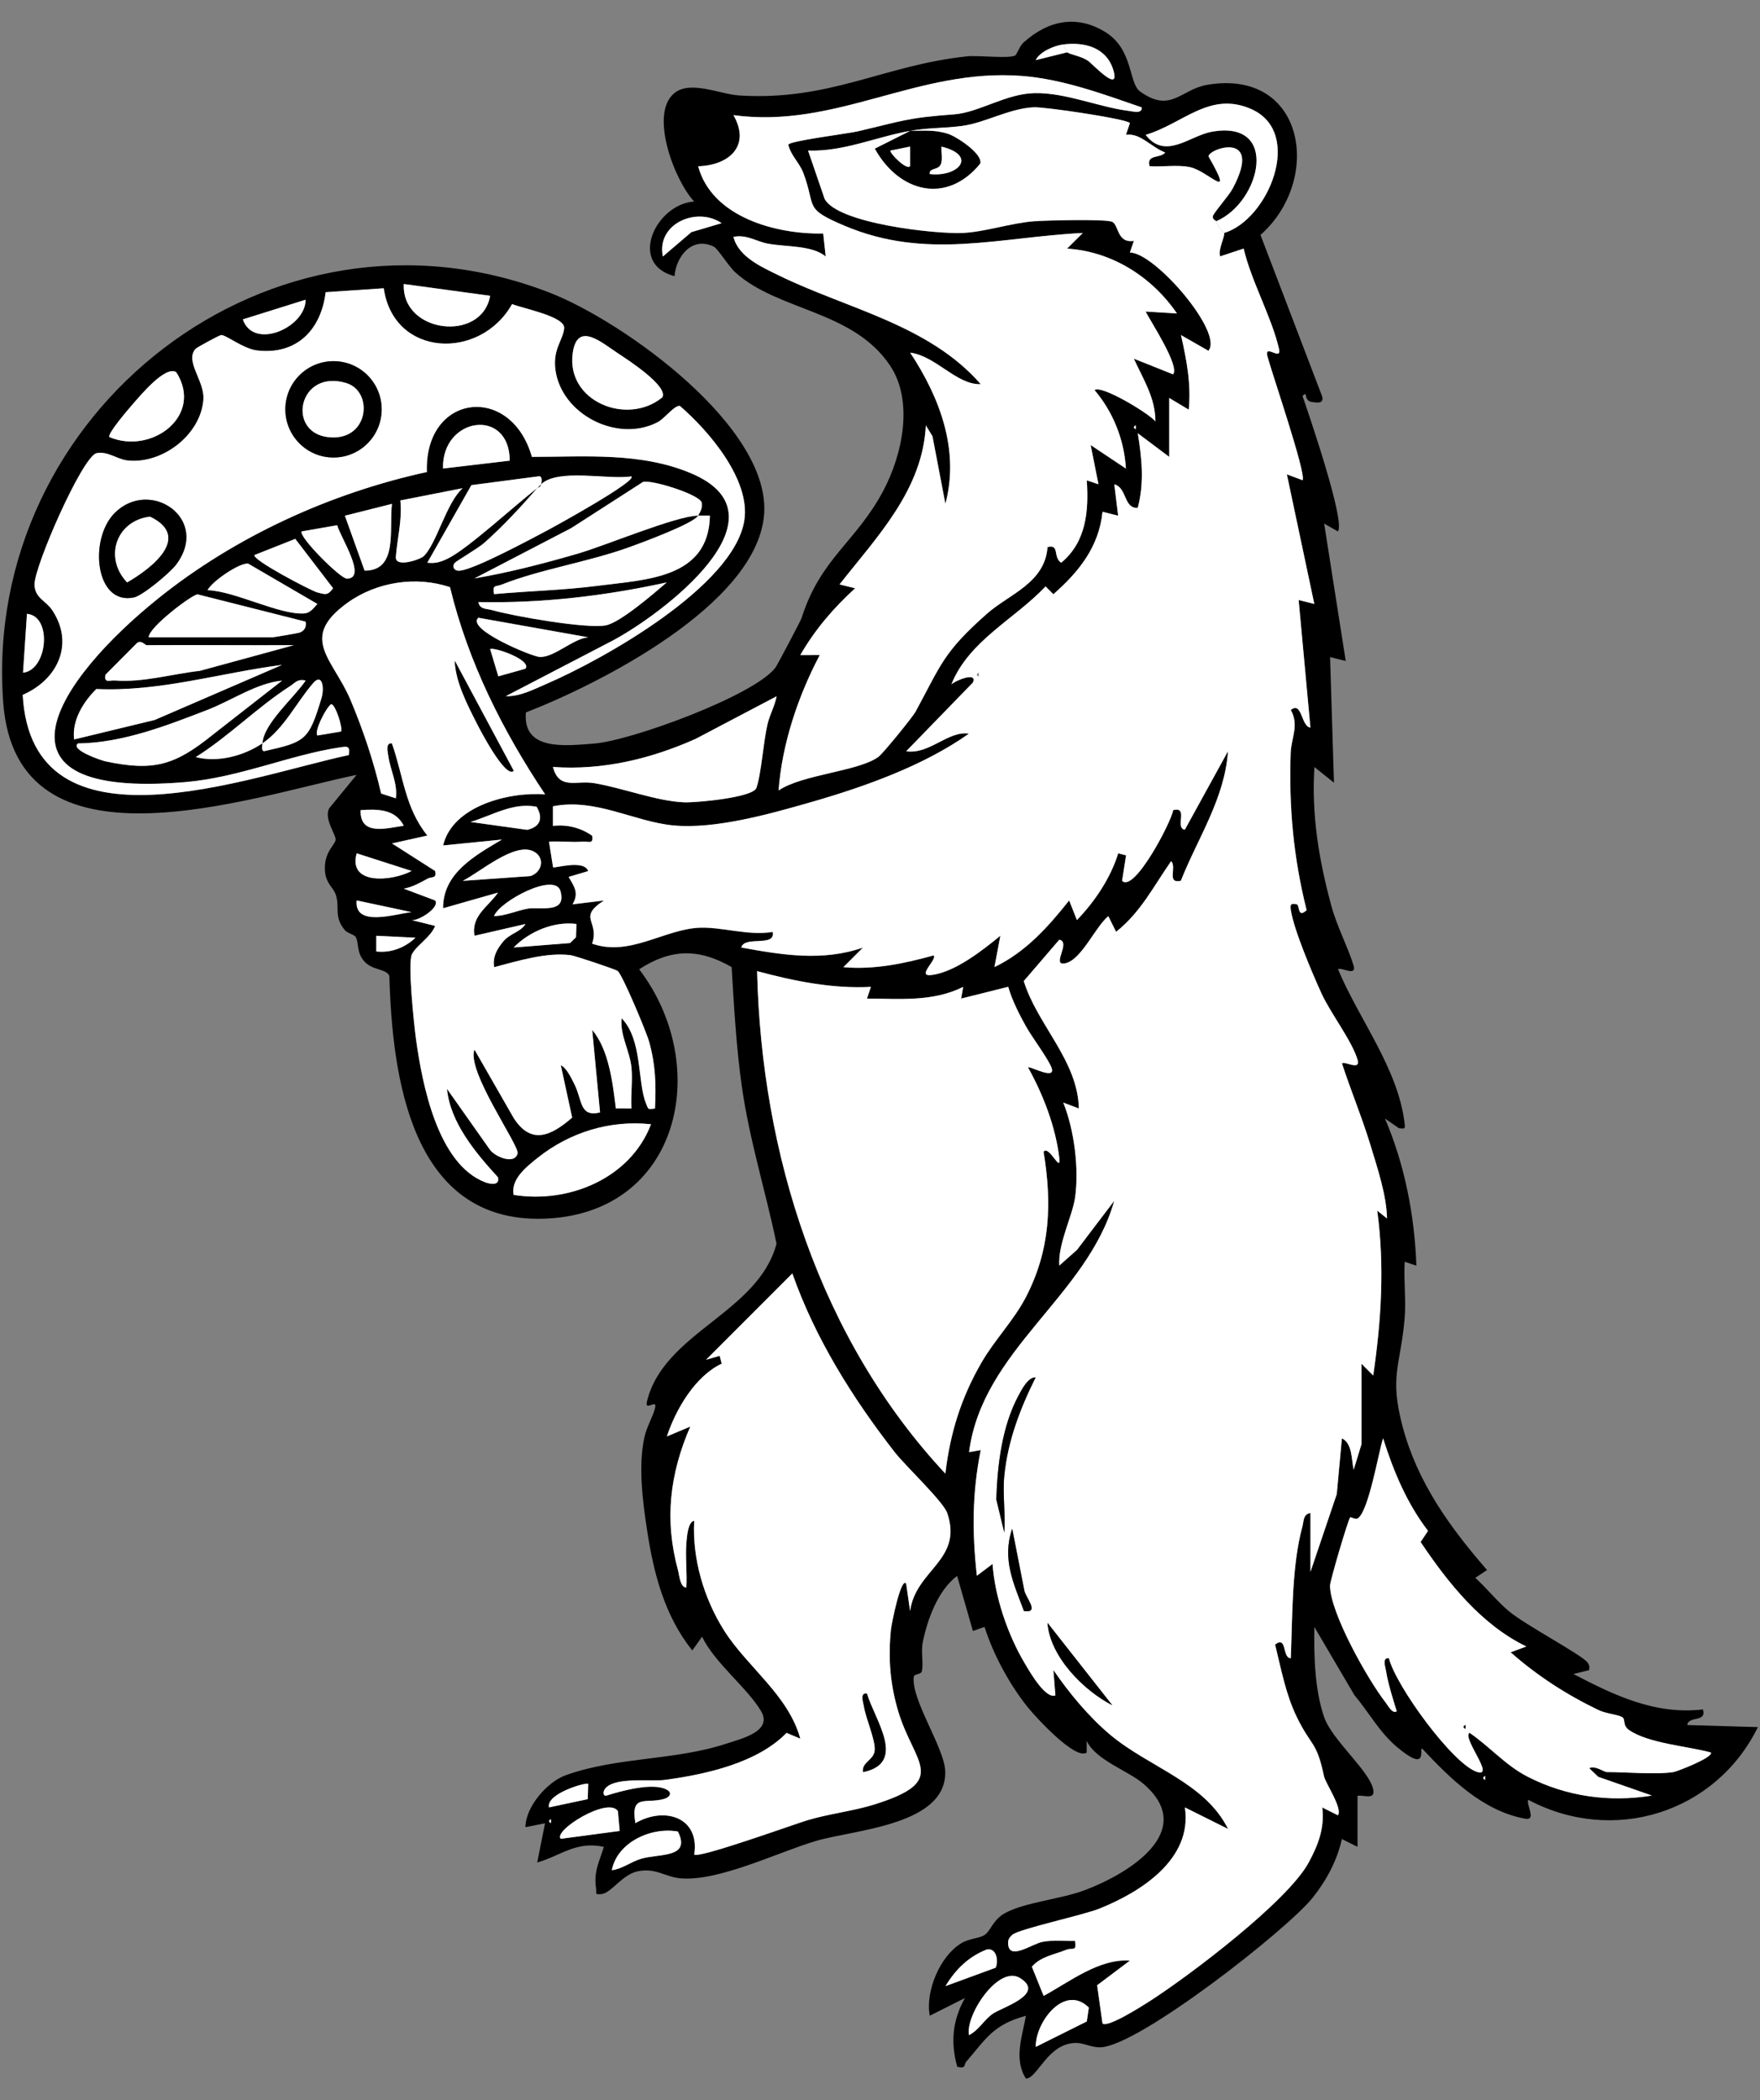
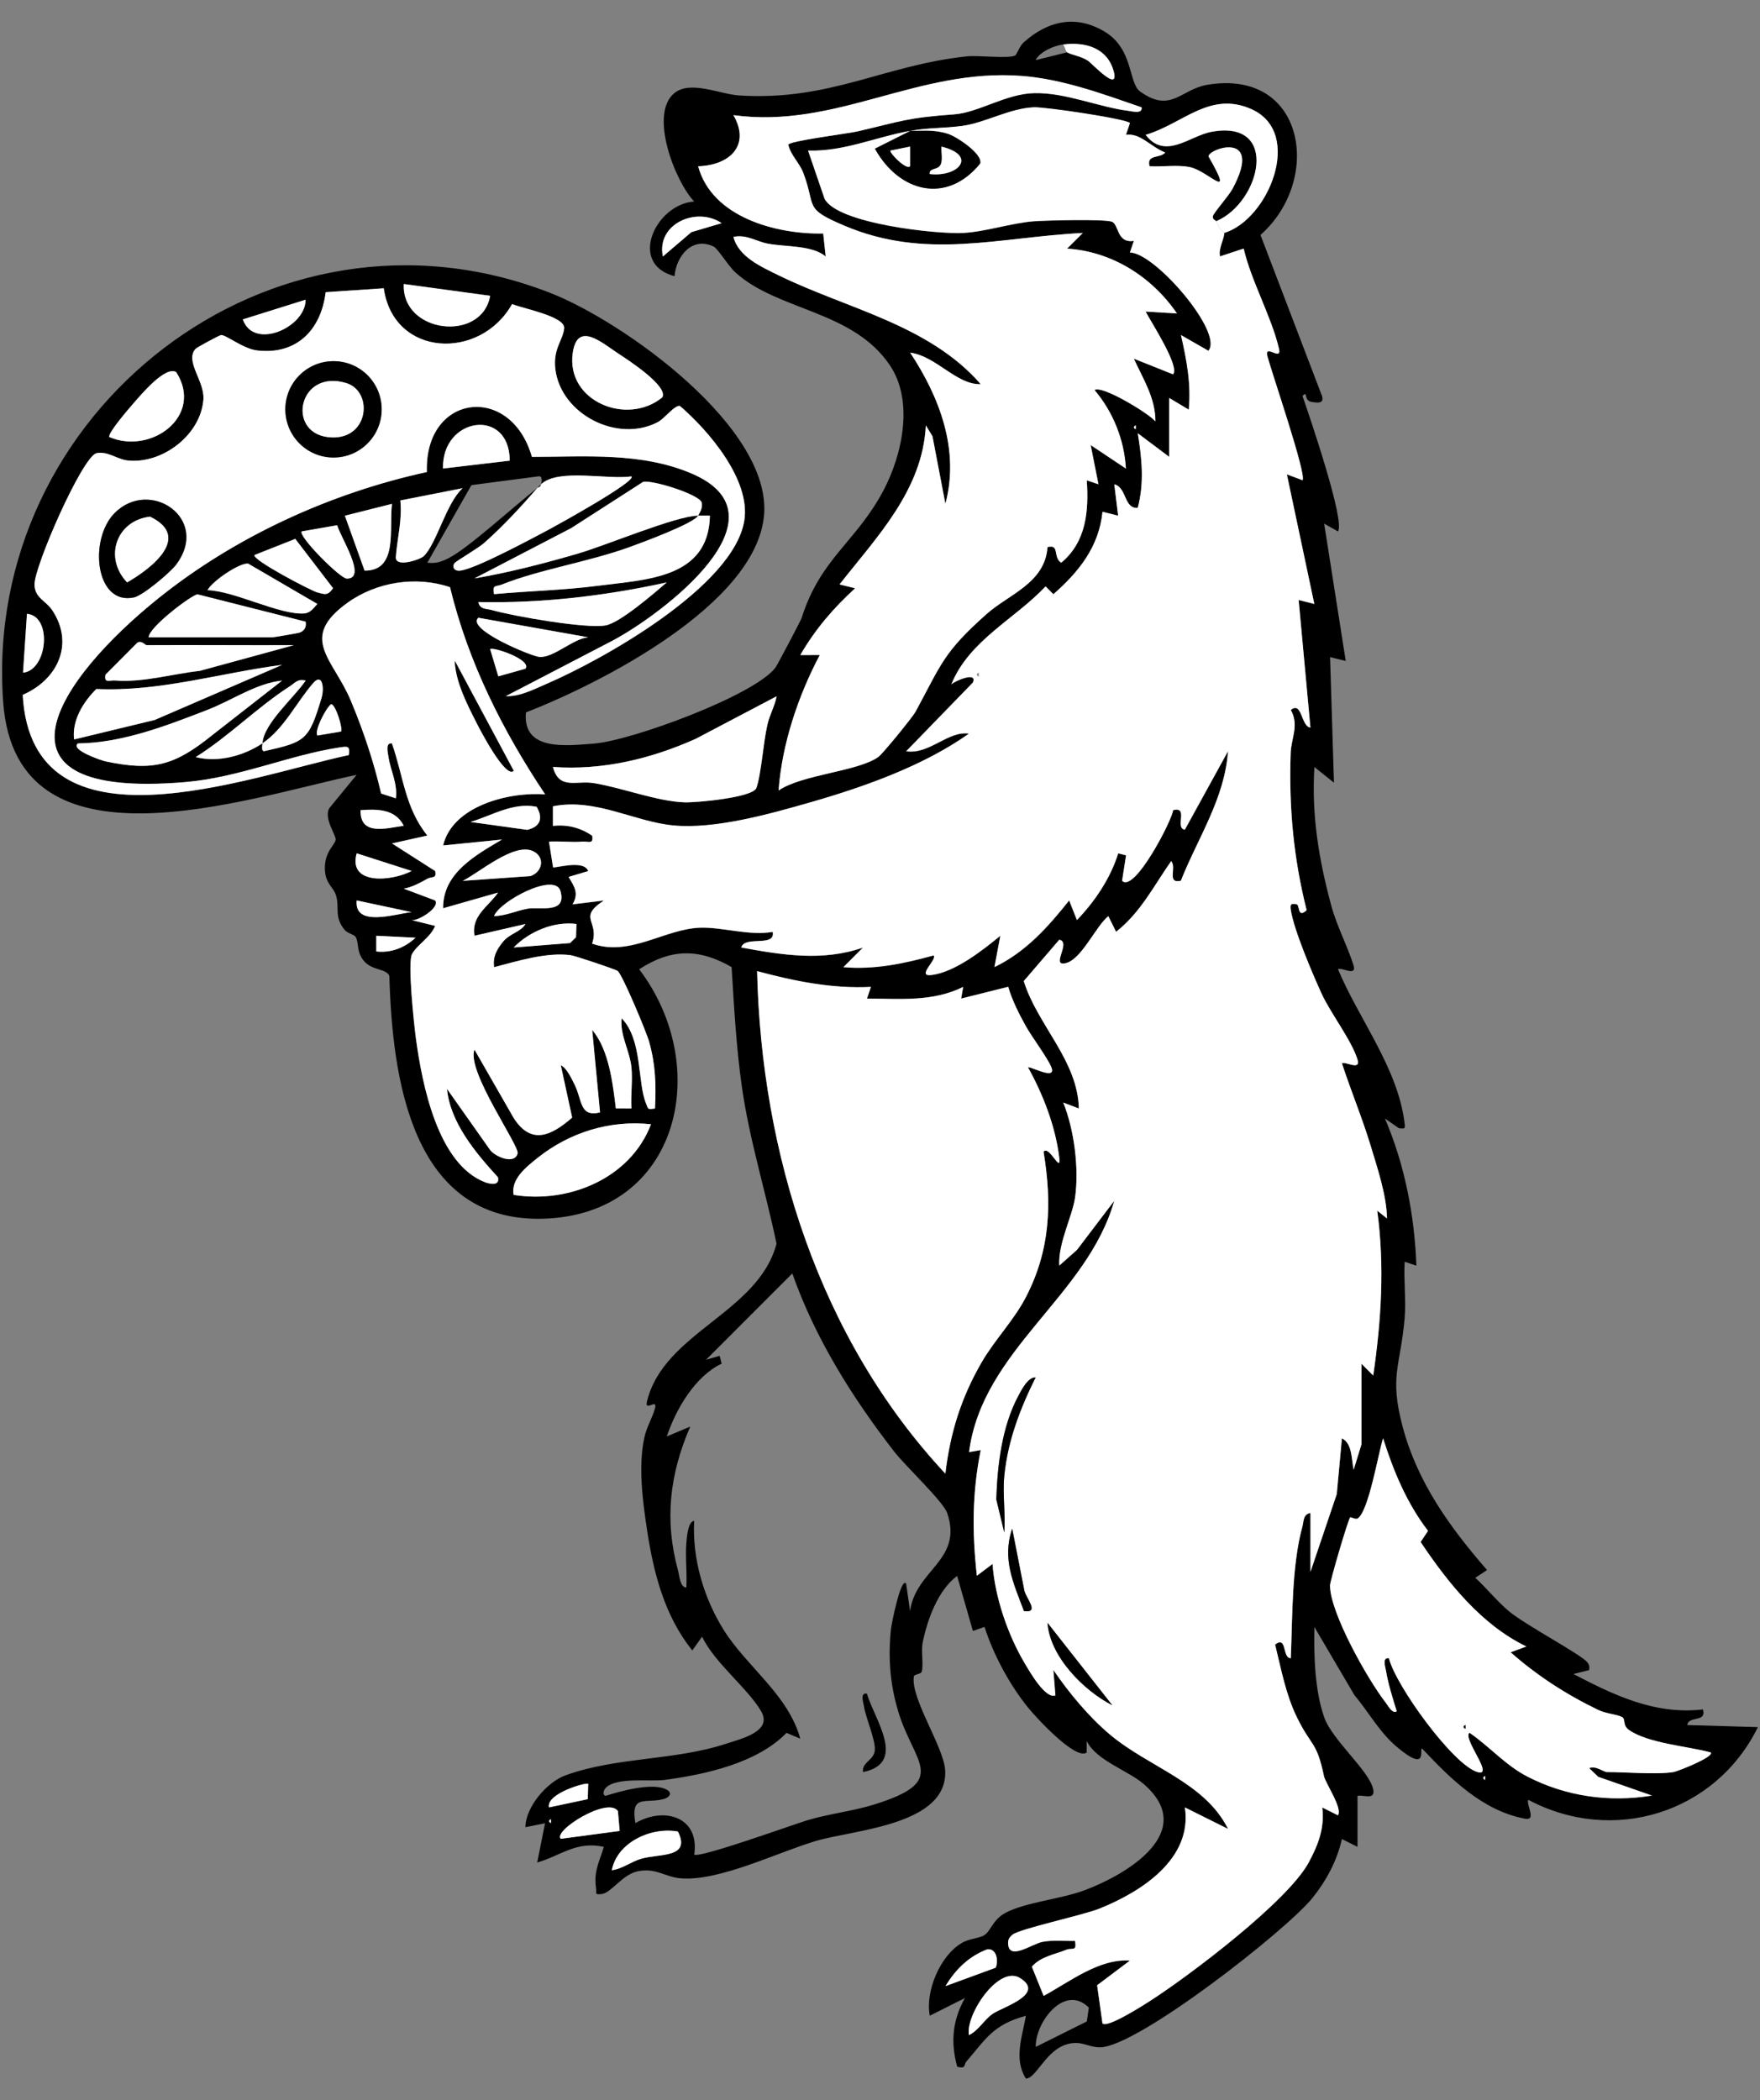
<svg xmlns="http://www.w3.org/2000/svg" version="1.1" viewBox="54 85.5 256.5 306" width="256.5" height="306">
  <rect x="54" y="85.5" width="256.5" height="306" fill="#808080" stroke="none" />
  <defs>
    <clipPath id="artboard_clip_path">
      <path d="M 54 85.5 L 310.5 85.5 L 310.5 344.423 L 274.985 391.5 L 54 391.5 Z" />
    </clipPath>
  </defs>
  <g id="Badger_Statant_Erect_Maintaining_a_Mushroom" stroke-opacity="1" fill="none" fill-opacity="1" stroke-dasharray="none" stroke="none">
    <title>Badger Statant Erect Maintaining a Mushroom</title>
    <g id="Badger_Statant_Erect_Maintaining_a_Mushroom_Art" clip-path="url(#artboard_clip_path)">
      <title>Art</title>
      <g id="Group_53">
        <g id="Graphic_120">
          <path d="M 201.961 93.575 C 201.074 94.09 196.566 93.535 194.936 93.707 C 182.774 94.994 175.006 100.233 161.758 99.41 C 158.898 99.232 154.596 97.144 152.256 99.084 C 148.595 102.115 152.319 111.846 155.168 114.86 C 149.596 115.227 145.443 123.927 152.302 125.735 C 152.548 122.795 154.905 119.883 158.04 121.445 C 158.623 121.736 160.168 124.276 161.163 125.18 C 167.358 130.809 178.244 130.671 183.678 138.703 C 187.208 143.914 185.52 151.751 182.723 157.014 C 178.747 164.484 173.576 166.847 170.83 175.525 C 170.704 175.919 167.261 182.446 167.009 182.772 C 163.897 186.857 145.998 193.407 140.604 193.83 C 136.44 194.156 130.141 194.957 130.645 189.299 C 141.508 185.072 163.977 173.666 165.333 160.755 C 166.689 147.884 144.82 132.307 134.157 128.16 C 93.554 112.366 51.355 145.493 54.467 187.829 C 56.36 213.582 90.208 201.678 105.973 198.389 L 101.974 203.268 C 101.179 204.75 102.958 207.113 102.918 207.822 C 102.878 208.583 101.151 209.641 101.362 212.392 C 101.511 214.332 102.621 214.761 102.976 215.968 C 103.519 217.815 102.644 219.074 104.251 221.007 C 104.646 221.482 105.595 221.637 105.819 221.985 C 106.345 222.809 105.893 224.222 107.1 225.572 C 108.307 226.922 110.269 226.596 110.744 227.677 C 111.161 242.407 113.901 263.607 133.162 263.058 C 153.057 262.486 157.942 240.897 147.154 226.716 C 151.77 223.707 155.843 223.644 160.625 226.396 C 160.98 232.196 161.295 238.031 162.113 243.786 C 163.217 251.577 165.573 259.025 167.169 266.696 C 164.509 276.775 150.786 279.584 148.298 289.629 C 147.869 291.356 149.928 289.034 149.436 290.761 C 149.053 292.1 148.241 293.398 147.903 294.954 C 146.999 299.142 147.657 304.221 148.315 308.506 C 149.27 314.758 150.866 320.936 154.893 325.959 L 156.318 323.956 C 158.177 327.806 162.948 331.433 164.921 334.808 C 166.637 337.743 162.09 338.801 159.87 339.533 C 152.222 342.044 144.019 341.426 136.445 344.138 C 133.762 345.099 130.593 348.726 130.576 351.706 L 133.431 351.14 L 132.292 356.854 C 135.799 355.836 137.944 353.691 142.011 354.572 C 141.348 356.728 140.501 358.153 140.867 360.584 C 140.987 361.373 140.541 361.562 141.737 361.442 C 143.212 361.173 144.7 358.565 147.017 358.118 C 149.625 357.615 150.889 358.954 153.172 359.154 C 158.732 359.646 167.335 355.367 172.907 353.714 C 178.478 352.061 192.127 351.437 191.75 343.463 C 191.59 340.065 186.716 333.029 187.179 329.763 C 187.231 329.379 188.243 329.454 188.34 329.019 C 188.621 327.818 188.186 326.182 188.495 324.689 C 189.17 321.411 190.709 317.172 193.489 315.101 L 195.788 323.116 L 197.487 322.532 C 198.774 326.576 201.125 330.93 203.802 334.253 C 204.941 335.666 210.741 342.004 212.372 340.837 L 212.372 339.133 C 213.704 341.97 218.418 343.457 220.678 345.414 C 228.617 352.295 218.424 358.507 212.103 360.881 C 208.619 362.191 203.488 362.62 200.536 364.188 C 198.7 365.16 198.385 366.842 197.476 367.42 C 196.641 367.952 195.319 367.877 194.095 368.615 C 190.983 370.497 188.838 375.617 189.502 379.175 L 194.633 376.595 C 192.808 379.827 192.516 383.065 193.506 386.611 C 194.833 386.966 194.461 386.285 194.81 385.885 C 197.659 382.596 198.706 380.468 203.516 379.187 C 203.002 382.144 201.697 385.49 203.516 388.333 C 205.238 388.299 206.714 383.071 210.907 383.145 C 211.994 383.162 213.087 383.809 214.357 383.78 C 219.865 383.654 241.488 366.722 245.275 362.02 C 247.277 359.531 248.873 356.568 249.565 353.433 L 251.842 354.572 L 251.842 347.141 C 252.752 346.969 254.399 347.782 254.142 346.272 C 253.684 343.572 248.158 339.058 246.985 335.689 C 245.607 331.742 245.475 326.685 245.555 322.538 L 251.373 332.44 C 253.455 334.917 255.04 337.874 257.551 339.991 C 262.322 344.012 260.737 340.042 261.275 340.271 C 265.394 344.647 270.073 349.321 276.256 350.47 C 277.978 350.791 276.417 348.48 276.72 347.713 C 289.127 354.309 304.04 349.635 310.195 337.125 L 299.899 336.827 C 300.059 335.443 302.776 336.49 302.181 334.551 C 295.219 335.363 289.27 332.497 283.31 329.391 L 285.592 328.825 C 285.661 328.304 285.661 328.092 285.323 327.669 C 284.397 326.513 276.234 322.212 273.888 320.227 C 272.144 318.757 270.696 316.915 269.009 315.376 L 270.719 314.243 C 265.296 307.997 260.577 301.481 258.42 293.364 C 256.447 285.956 258.106 284.538 258.706 277.616 C 258.941 274.922 258.552 272.044 258.718 269.327 L 260.423 269.899 C 260.154 262.594 258.735 255.209 255.841 248.459 L 257.866 249.866 C 258.798 249.987 258.804 249.952 258.689 249.054 C 257.711 241.086 252.008 233.935 248.999 226.705 C 249.468 226.367 251.785 227.843 251.264 226.15 C 250.406 223.37 248.833 220.47 248.004 217.392 C 246.207 210.716 245.121 204.224 245.561 197.251 L 248.41 199.533 L 247.843 181.234 L 250.126 181.8 L 246.98 161.784 L 248.982 162.923 C 250.132 161.596 244.743 145.83 243.828 143.199 C 244.68 142.272 243.874 143.897 245.229 144.074 C 245.996 144.177 246.991 144.343 246.677 143.216 L 237.701 119.728 C 246.791 111.714 244.228 95.457 229.956 97.854 C 226.072 98.506 224.653 102.081 220.14 98.815 C 218.458 97.596 219.196 92.694 215.066 90.16 C 210.936 87.626 206.806 88.438 203.179 91.682 C 202.595 92.202 202.184 93.455 201.955 93.586 Z M 208.945 91.979 C 212.028 91.579 215.34 92.517 216.279 95.8 C 217.217 99.084 213.144 94.742 212.566 94.359 C 211.513 93.655 210.255 93.546 209.511 93.123 L 204.935 94.261 C 205.547 93.02 207.647 92.145 208.939 91.979 Z M 160.894 102.281 C 175.881 104.318 187.723 95.394 202.927 96.567 C 208.899 97.024 214.786 99.215 220.38 101.143 C 220.523 102.138 219.059 101.726 218.447 101.652 C 214.151 101.114 209.288 98.975 204.752 99.072 C 200.599 99.158 196.618 101.91 193.054 102.167 C 186.178 102.665 185.469 103.134 178.993 104.644 C 177.62 104.964 168.88 106.057 168.891 106.594 C 169.257 108.168 170.516 109.209 171.076 110.696 C 172.998 115.77 171.013 115.827 177.1 118.401 C 189.015 123.447 199.627 120.043 211.811 119.448 L 209.523 121.725 C 216.084 122.148 221.879 125.832 225.534 131.175 L 220.964 130.895 C 221.661 132.285 226.009 138.897 224.962 140.041 L 219.247 137.759 C 220.603 140.734 222.394 143.462 222.394 146.894 C 221.398 145.705 214.534 141.552 213.521 142.335 C 216.227 145.521 217.852 149.583 218.092 153.77 L 212.955 150.344 L 214.093 156.058 L 212.389 155.486 C 212.692 159.954 212.32 164.456 208.665 167.488 C 207.412 166.698 208.487 164.748 206.668 165.211 C 206.297 170.457 201.045 172.075 197.808 174.947 C 191.464 180.582 191.212 182.246 187.442 189.179 C 186.985 190.02 182.649 195.323 182.025 195.775 C 179.062 197.914 170.928 198.309 167.472 200.671 C 167.976 193.899 170.31 186.925 173.479 180.936 L 170.636 180.948 C 172.775 177.229 175.47 174.089 178.627 171.212 L 176.356 170.651 C 181.831 163.678 188.466 156.899 188.935 147.478 L 189.902 149.068 L 191.784 158.907 C 193.883 151.076 190.955 143.371 186.653 136.884 C 190.423 137.37 193.431 141.609 196.932 141.471 C 189.376 132.805 177.426 130.488 167.558 125.655 C 165.013 124.408 161.621 122.932 160.9 120.02 C 162.753 119.608 164.281 120.712 165.917 121.004 C 168.679 121.502 172.375 121.216 174.343 122.875 L 173.977 119.522 C 167.124 119.665 157.754 117.154 155.751 109.724 C 160.259 109.603 163.457 106.755 160.9 102.287 Z M 232.399 119.437 C 232.564 119.997 231.46 121.908 231.832 122.869 L 235.253 121.731 C 236.351 126.467 239.332 131.718 240.401 136.329 C 240.842 138.245 238.205 135.477 238.72 137.433 C 239.354 139.853 244.434 154.623 243.839 155.481 L 241.551 154.628 L 245.55 173.505 L 243.267 172.933 L 244.983 191.519 C 243.593 191.353 243.788 187.606 242.123 188.956 C 243.37 191.17 242.18 193.052 242.106 195.22 C 241.831 203.091 242.512 210.488 244.428 218.119 C 243.067 219.388 243.456 217.369 242.981 217.266 C 242.117 217.077 242.003 217.295 242.129 218.119 C 242.581 221.042 245.269 227.345 246.596 230.251 C 247.924 233.157 250.99 237.087 251.842 239.879 C 252.363 241.572 250.046 240.096 249.577 240.434 C 250.875 244.415 252.5 248.293 253.718 252.303 C 254.748 255.69 256.092 259.711 256.144 263.035 L 254.719 261.896 C 255.812 269.951 255.309 277.919 254.136 285.922 L 252.425 284.206 L 252.425 295.932 L 251.287 299.645 C 250.955 298.226 251.121 295.789 249.571 295.074 L 248.822 303.197 L 244.989 314.524 L 244.989 305.943 C 243.891 306.138 244.034 307.133 243.816 307.917 C 242.243 313.625 242.369 321.154 242.123 327.103 C 240.83 327.103 241.625 323.756 239.835 325.112 C 240.716 328.676 241.379 332.342 242.998 335.677 C 245.115 340.036 245.881 339.115 246.957 344.287 C 247.174 345.316 249.725 349.029 248.988 349.99 L 246.711 348.851 C 247.071 351.843 246.116 354.309 244.726 356.877 C 241.648 362.557 227.296 373.409 221.49 377.116 C 220.557 377.716 215.346 381.046 214.677 380.308 L 213.899 374.753 L 218.675 371.161 C 214.191 370.841 209.918 374.233 206.102 376.303 L 204.386 372.048 C 205.707 370.543 207.692 370.286 209.414 369.582 C 210.266 369.233 210.964 369.925 210.673 368.295 C 209.105 368.324 207.509 368.135 205.948 368.426 C 204.386 368.718 200.931 371.315 200.925 368.57 C 200.925 368.026 201.137 367.769 201.509 367.425 C 202.43 366.562 211.817 364.565 214.254 363.581 C 220.34 361.133 227.816 356.357 226.69 348.846 L 232.982 351.981 C 229.578 345.162 221.507 343.034 215.81 338.263 C 212.692 335.649 209.809 332.165 207.521 328.819 L 207.818 332.526 C 206.371 333.069 204.14 329.185 203.345 327.846 C 200.868 323.659 199.003 318.225 198.654 313.374 L 196.372 315.09 C 195.668 308.775 195.68 303.031 196.932 296.785 L 195.233 297.077 C 197.167 282.146 212.446 274.424 216.393 260.466 L 210.959 267.617 L 208.384 269.899 C 208.19 266.633 210.318 262.697 210.696 259.917 C 211.273 255.701 210.558 250.112 208.962 246.154 L 211.233 247.018 C 211.096 240.027 205.158 234.805 203.208 228.449 L 208.384 222.426 C 210.158 222.792 207.126 226.293 209.243 225.864 C 211.611 225.383 213.653 220.521 215.529 218.994 L 216.662 221.276 C 220.243 218.45 222.13 214.629 224.682 210.985 C 225.563 211.866 223.955 214.32 226.1 213.84 C 228.554 207.622 232.49 201.884 232.971 194.968 L 226.678 206.403 C 225.162 206.146 227.296 202.954 224.979 203.549 C 224.768 205.15 219.305 215.653 217.537 213.84 L 218.115 210.133 L 216.971 209.841 C 215.861 213.434 213.561 216.866 210.953 219.56 L 209.82 216.706 C 206.731 220.59 203.488 224.222 198.934 226.413 L 199.792 221.848 C 197.201 223.976 193.185 227.139 189.776 227.569 C 187.448 227.86 190.669 225.292 190.068 224.714 C 185.755 225.904 181.436 226.819 176.917 226.424 L 179.771 223.57 C 173.891 225.618 167.999 224.651 162.044 223.564 C 162.49 221.78 167.066 223.576 166.614 221.288 C 163.119 221.882 159.321 220.567 156.032 220.675 C 150.878 220.847 145.804 224.937 140.301 222.998 C 141.422 219.646 138.087 219.28 142.023 216.711 L 137.446 217.272 C 138.407 215.647 137.721 214.721 136.874 213.279 L 139.729 212.427 C 139.105 210.648 134.643 212.118 134.603 211.855 L 134.014 208.136 C 135.622 208.034 137.28 208.262 138.888 208.136 C 139.74 208.068 140.53 208.588 140.312 207.284 C 138.63 206.1 136.646 205.608 134.586 205.843 L 134.586 202.988 C 140.781 201.758 146.393 205.219 152.108 205.774 C 158.188 206.369 166.168 204.115 172.072 202.422 C 179.937 200.168 188.592 197.102 195.222 192.4 C 192.162 191.942 189.473 195.477 186.075 194.968 L 195.794 184.958 C 196.526 183.282 193.088 184.729 192.648 185.238 C 195.222 178.837 201.858 175.742 206.388 170.954 L 207.521 172.093 C 211.227 168.849 214.173 165.188 214.683 160.08 L 216.959 160.652 L 216.399 156.076 C 218.269 156.556 217.766 159.656 219.819 159.508 C 220.786 155.83 220.42 152.334 219.825 148.645 L 224.396 152.077 L 224.396 143.496 L 227.256 145.207 C 227.622 141.449 226.941 137.959 226.123 134.338 L 230.116 136.621 C 232.399 134.012 222.256 122.251 218.675 122.314 L 219.259 120.609 C 216.73 121.004 217.097 118.19 216.038 117.812 C 214.906 117.412 206.485 117.618 204.672 117.755 C 201.411 118.001 197.642 119.288 194.358 119.454 C 190.428 119.654 176.036 118.081 174.182 114.477 L 171.774 107.453 C 176.917 107.641 181.653 105.473 186.647 104.587 L 181.499 107.172 C 185.028 113.556 192.001 115.358 196.875 109.346 C 197.253 107.922 193.431 105.433 192.213 105.027 C 190.28 104.392 188.609 104.564 186.647 104.587 C 189.341 104.106 191.504 104.226 194.221 103.866 C 197.584 103.42 201.137 101.292 204.689 101.149 C 206.348 101.08 218.246 102.848 218.681 103.448 L 218.103 105.159 C 220.214 104.867 221.69 106.903 223.824 107.739 C 223.091 108.637 221.061 107.95 221.541 109.735 C 223.463 109.861 225.517 109.483 227.416 109.867 C 230.156 110.427 234.086 115.215 230.133 108.299 C 230.202 107.126 238.17 104.524 233.657 112.984 C 233.085 114.06 230.888 116.514 230.774 117.006 C 230.654 117.52 231.232 117.652 231.266 117.743 C 237.753 114.986 240.596 102.853 230.539 104.724 C 227.393 105.307 223.824 108.877 220.969 105.164 C 226.432 103.557 230.339 98.706 236.414 101.435 C 244.068 104.873 238.851 117.526 232.404 119.46 Z M 191.212 106.858 C 196.486 108.15 193.706 111.342 189.496 110.85 C 189.393 109.878 190.794 110.364 191.143 109.357 C 191.395 108.631 191.155 107.641 191.212 106.852 Z M 183.775 107.435 L 186.63 106.858 L 186.63 109.712 C 186.081 110.336 183.564 107.721 183.775 107.435 Z M 150.603 122.869 C 149.631 118.098 155.54 115.541 159.172 118.018 L 154.762 119.322 L 150.603 122.875 Z M 112.849 126.879 L 125.434 128.595 C 124.227 135.442 112.511 134.075 112.849 126.879 Z M 101.46 128.08 L 109.926 127.508 C 111.373 137.582 123.986 138.074 128.631 129.808 C 130.067 130.431 136.411 131.575 136.222 133.349 C 136.033 135.122 134.558 136.352 134.941 139.344 C 135.77 145.853 143.968 150.098 149.854 147.014 C 150.912 146.46 152.296 144.515 153.092 144.652 C 157.319 148.296 163.423 155.423 162.473 161.35 C 160.946 170.914 141.937 181.577 133.637 185.146 C 131.783 185.941 129.787 187.011 127.71 186.937 L 143.327 178.82 C 150.512 174.981 169.509 160.732 154.745 154.474 C 147.4 151.362 139.288 152.077 131.52 152.071 C 128.448 141.294 115.829 142.856 116.212 154.279 C 102.18 157.328 88.297 163.678 77.102 172.659 C 62.458 184.403 50.405 202.039 81.015 199.453 C 88.818 198.795 96.266 195.494 103.439 194.413 C 104.629 194.236 105.041 194.127 104.829 195.517 C 90.471 198.549 58.648 210.814 57.31 186.748 C 62.401 184.534 64.884 179.317 61.606 174.398 C 60.685 173.013 59.055 172.636 59.032 170.662 C 59.003 168.037 65.913 152.226 68.036 151.539 C 69.689 151.19 71.033 152.415 72.572 152.592 C 77.623 153.17 83.28 148.879 83.646 143.691 C 83.835 141.02 80.872 138.085 82.52 136.317 C 82.697 136.129 86.003 134.321 86.243 134.321 C 86.987 134.321 89.453 136.323 91.449 136.563 C 97.227 137.25 100.79 133.577 101.46 128.092 Z M 89.39 132.033 L 98.537 129.167 C 98.565 133.183 90.969 136.581 89.39 132.033 Z M 150.523 143.394 C 145.392 147.598 136.474 143.977 137.469 136.93 C 138.139 132.205 141.714 135.448 144.151 137.038 C 145.552 137.953 151.45 141.786 150.523 143.394 Z M 69.94 149.177 C 69.597 148.708 72.824 144.978 73.384 144.337 C 74.465 143.102 78.086 138.726 79.677 139.715 C 83.744 146.048 76.096 151.802 69.935 149.177 Z M 219.528 147.466 L 219.528 148.038 C 219.156 147.85 219.156 147.655 219.528 147.466 Z M 118.563 153.759 C 118.369 146.248 128.265 144.806 128.288 152.615 Z M 132.864 156.047 C 135.398 153.696 142.572 155.429 146.021 154.909 C 146.914 155.561 134.855 162.196 134.02 162.637 C 131.463 163.993 123.431 168.317 121.126 168.632 C 120.074 168.775 119.879 167.962 120.285 167.499 C 120.508 167.247 123.746 165.337 124.558 164.61 C 127.436 162.048 129.85 159.405 132.298 156.619 C 129.089 159.067 122.287 165.365 119.347 166.836 C 118.312 167.356 117.465 167.636 116.281 167.482 L 122.705 156.179 L 132.538 154.891 C 133.07 154.834 132.962 155.715 132.87 156.047 Z M 155.746 160.623 C 156.318 160.618 156.89 160.612 157.462 160.623 C 157.29 169.799 148.172 169.93 141.085 170.845 C 136.102 171.492 131 171.595 126 172.058 C 125.743 170.605 126.223 171.029 127.144 170.657 C 132.641 168.46 139.792 167.362 145.747 165.205 C 147.611 164.53 155.111 161.767 155.746 160.618 C 152.497 160.658 142.32 164.965 138.139 166.178 C 133.253 167.591 128.168 168.918 123.145 169.764 L 137.258 162.431 L 147.714 155.709 C 148.984 155.361 155.906 157.511 156.266 158.713 C 156.415 159.451 156.083 160.017 155.746 160.618 Z M 112.345 158.415 L 121.424 156.63 C 119.038 158.764 117.637 164.713 115.749 166.538 C 115.251 167.019 111.567 168.283 111.688 166.641 C 111.882 163.993 112.643 161.247 112.345 158.421 Z M 104.263 160.635 L 111.127 158.907 C 110.675 162.517 112.077 168.672 107.134 168.637 Z M 97.97 162.923 L 103.141 162.019 C 103.593 163.729 107.592 169.822 104.543 169.799 C 103.582 169.793 97.444 163.644 97.97 162.923 Z M 91.106 166.355 L 97.032 164.01 L 102.541 171.2 C 101.746 172.304 101.385 172.104 100.241 171.812 C 99.383 171.595 90.602 167.013 91.106 166.355 Z M 84.241 171.486 C 84.934 170.159 88.886 167.488 90.162 167.608 L 100.258 173.488 C 99.681 174.089 99.257 174.815 98.302 174.873 C 94.715 175.101 88.171 171.595 84.247 171.48 Z M 123.712 173.214 C 132.962 173.414 142.177 172.321 151.169 170.354 C 149.35 171.915 144.408 176.205 142.28 176.612 C 139.494 177.144 128.786 175.273 125.685 174.381 C 124.907 174.158 123.912 174.312 123.712 173.214 Z M 109.537 201.106 C 108.473 196.484 106.934 191.896 105.098 187.532 C 102.558 181.491 97.438 178.488 104.646 173.311 C 108.89 170.262 114.662 169.387 119.576 171.051 C 122.225 181.983 127.23 191.931 133.436 201.232 C 128.139 200.832 119.936 202.92 118.569 208.674 L 127.144 207.816 C 123.288 210.11 118.518 212.701 118.569 217.827 L 126.572 215.544 C 125.182 217.575 122.625 218.919 123.145 221.831 L 130.576 220.121 C 129.821 221.345 128.288 221.453 127.236 222.781 C 126.36 223.885 125.783 224.931 126.006 226.407 C 129.392 225.532 133.677 224.194 137.183 224.668 C 137.778 224.748 143.756 226.733 144.025 226.974 C 144.751 227.62 148.189 235.829 148.595 237.276 C 149.539 240.628 149.619 243.517 149.448 247.001 C 148.321 247.155 148.504 247.121 148.155 246.297 C 146.856 243.191 147.657 237.001 144.585 233.849 C 144.317 236.326 145.758 238.54 146.015 241 C 146.216 242.939 145.895 245.044 146.015 247.001 L 143.744 246.989 C 143.298 243.334 142.749 238.454 140.301 235.554 L 141.439 247.573 C 138.447 248.299 138.865 245.788 137.744 243.545 C 137.355 242.762 136.543 241.011 135.725 240.708 L 137.378 248.328 C 134.334 250.965 131.429 252.366 128.872 248.413 L 123.14 238.42 C 121.921 241.52 129.73 252.441 129.426 253.556 C 128.969 255.249 126.114 254.002 125.405 253.018 L 119.136 244.14 C 119.593 249.043 123.323 253.476 126.561 257.017 C 126.875 258.344 125.331 257.995 124.684 257.743 C 117.745 255.078 115.515 243.38 114.622 236.916 C 114.325 234.782 113.369 225.715 114.039 224.497 C 114.788 223.135 116.756 222.06 117.408 220.395 L 113.981 219.549 C 114.931 219.726 118.163 217.712 117.408 216.688 L 112.837 214.972 C 114.062 214.755 115.206 214.12 116.281 213.525 C 116.922 213.17 117.677 213.571 117.408 212.398 L 111.121 208.382 L 116.275 207.233 C 113.015 203.206 112.78 198.578 111.11 193.807 C 110.12 193.658 110.515 195.146 110.601 195.74 C 110.898 197.765 111.968 199.67 111.682 201.81 L 109.525 201.106 Z M 75.661 178.356 C 75.667 176.875 81.982 172.133 82.783 172.093 L 98.537 176.074 C 98.691 176.846 98.342 177.464 97.581 177.687 C 97.289 177.773 93.874 178.356 93.674 178.356 L 75.655 178.356 Z M 57.928 174.93 C 61.68 175.262 60.919 183.161 57.356 183.505 Z M 123.712 175.502 L 139.723 178.351 C 137.498 178.545 134.729 181.354 132.618 181.211 C 131.491 181.136 121.887 177.178 123.712 175.502 Z M 75.375 179.5 C 82.525 179.46 89.681 179.529 96.826 179.5 L 83.12 183.242 C 79.104 183.682 74.837 184.969 70.787 184.649 C 69.94 184.58 69.134 185.101 69.374 183.802 L 73.973 179.18 C 74.568 178.705 75.169 179.506 75.375 179.506 Z M 125.434 180.078 C 125.823 179.689 131.56 181.623 130.576 182.927 L 126.623 184.037 Z M 64.798 193.229 C 64.472 190.449 66.131 187.783 68.036 185.89 C 77.285 186.308 86.066 183.539 95.11 182.372 L 76.542 190.398 L 64.798 193.235 Z M 92.25 193.801 C 95.396 191.679 97.204 187.823 99.652 185.015 C 100.962 183.516 101.311 185.701 100.848 187.234 C 98.994 193.344 98.559 193.59 92.524 194.94 C 92.05 194.974 92.233 194.173 92.25 193.807 C 89.55 195.626 85.752 196.65 82.531 195.815 C 87.325 192.812 91.523 188.527 96.243 185.501 C 97.003 185.015 97.375 184.368 98.548 184.666 C 96.895 187.137 92.41 190.93 92.256 193.813 Z M 65.37 193.807 C 71.822 193.733 78.269 191.233 84.224 188.922 C 87.817 187.532 91.346 185.038 95.11 184.654 L 84.996 192.549 C 79.476 197.01 76.376 197.908 69.334 196.41 C 68.814 196.301 64.146 194.734 65.37 193.801 Z M 134.58 197.239 C 141.811 197.754 148.83 196.072 155.38 193.149 L 167.186 186.943 C 166.918 188.396 166.214 189.517 165.854 191.038 C 165.242 193.641 164.961 198.229 164.24 200.294 C 163.754 201.695 155.506 202.445 153.772 202.393 C 149.762 202.267 144.671 200.265 140.524 199.59 C 137.961 199.178 135.49 200.637 134.586 197.239 Z M 100.264 192.657 C 99.738 192.119 101.488 188.624 102.26 188.092 C 102.895 188.087 104.022 191.702 103.691 192.079 Z M 122.573 205.253 C 125.72 204.31 128.769 202.359 132.207 203.04 C 133.185 204.693 132.761 205.963 130.828 206.403 L 122.573 205.253 Z M 106.551 203.532 C 108.97 203.366 111.596 203.349 112.843 205.808 C 110.326 206.152 106.442 207.347 106.551 203.532 Z M 121.429 213.834 C 123.849 212.644 128.952 208.171 131.709 209.521 C 133.448 210.373 133.093 212.524 131.314 213.136 L 121.424 213.834 Z M 105.984 209.824 L 113.987 212.392 C 111.19 213.891 104.674 214.538 105.984 209.824 Z M 126 218.965 C 126.824 216.797 134.895 212.507 135.685 215.327 C 136.628 218.696 132.681 217.581 130.919 217.884 C 129.261 218.17 127.71 218.942 126 218.965 Z M 105.979 216.688 L 113.981 218.393 C 111.59 218.639 105.613 220.653 105.979 216.688 Z M 128.86 223.541 C 131.154 221.19 134.752 219.697 138.013 220.115 L 137.944 222.048 L 137.075 222.895 L 128.86 223.541 Z M 108.839 221.837 L 114.559 222.117 C 113.009 223.57 110.978 224.371 108.845 224.119 L 108.845 221.837 Z M 191.778 300.2 C 173.445 280.573 164.95 253.596 164.332 226.979 C 169.726 228.432 175.298 229.565 180.915 229.273 L 180.343 230.978 C 185.177 230.989 189.891 231.487 194.364 229.279 L 194.066 230.978 L 200.925 229.262 C 201.486 231.201 202.515 233.237 203.494 234.994 C 204.397 236.612 206.674 239.627 207.218 240.994 C 207.99 242.933 204.294 240.886 203.802 240.977 C 206.028 244.993 207.801 249.558 208.367 254.145 C 208.67 256.622 206.88 252.252 206.079 253.287 C 207.32 260.827 207.075 267.588 203.511 274.458 C 201.766 277.822 198.934 280.711 197.035 284 C 194.061 289.154 192.465 294.268 191.767 300.188 Z M 128.854 259.585 C 128.425 257.297 130.673 255.535 132.338 254.202 C 137.006 250.473 142.898 248.648 148.876 249.294 C 145.878 257.188 136.88 260.884 128.854 259.585 Z M 156.896 283.611 L 169.469 271.032 C 172.804 280.493 178.227 289.154 184.365 297.042 C 185.938 299.067 191.475 304.261 192.047 305.949 C 194.375 312.836 187.454 314.158 186.63 320.221 L 186.058 316.223 C 185.297 315.187 183.924 322.097 183.844 322.87 C 183.421 327.063 183.707 330.832 184.902 334.831 C 187.179 342.468 192.528 344.944 181.362 348.417 C 178.307 349.366 174.783 349.755 171.637 350.705 C 169.56 351.334 155.769 356.317 155.174 355.693 C 156.003 350.213 150.803 348.657 146.599 351.117 C 145.855 346.781 148.121 348.348 150.786 347.587 C 151.53 347.376 152.062 346.741 151.181 346.249 C 149.167 345.127 144.488 346.437 142.314 347.124 C 141.805 347.13 141.874 346.392 142.297 345.963 C 143.87 344.367 148.79 345.105 150.878 344.819 C 156.844 344.018 164.355 342.365 168.628 337.966 L 170.63 338.812 C 168.897 332.445 162.873 328.361 159.515 323.036 C 156.575 318.373 154.871 312.607 155.168 307.07 C 154.247 307.161 154.093 309.53 154.035 310.222 C 153.852 312.39 154.156 314.621 154.024 316.789 C 153.109 316.783 153.006 315.004 152.811 314.289 C 150.809 306.944 151.593 300.269 154.596 293.341 L 151.181 294.777 C 152.497 290.801 155.322 285.985 159.172 284.177 L 158.881 283.033 L 156.89 283.611 Z M 297.897 343.675 C 295.317 344.075 291.009 343.675 288.172 343.675 C 287.726 343.675 286.53 342.691 285.598 343.108 L 286.908 344.367 L 294.745 347.101 C 288.538 348.108 282.257 347.244 276.623 344.35 C 273.379 342.685 271.097 339.956 268.151 337.948 C 267.075 338.755 271.898 344.43 269.3 343.669 C 265.777 342.628 257.385 331.073 256.413 327.091 C 255.383 326.954 255.892 328.338 255.989 328.945 C 256.287 330.787 256.99 333.012 257.551 334.819 C 256.916 335.26 256.27 333.979 255.949 333.567 C 253.375 330.295 247.826 320.473 247.826 316.503 C 247.826 315.845 250.44 306.961 250.767 306.561 C 250.824 306.486 251.573 306.91 251.848 306.738 C 253.461 305.737 254.88 297.145 255.56 295.046 C 257.07 299.834 259.027 304.519 262.11 308.534 L 261.029 310.159 C 265.016 316.097 269.861 322.2 276.434 325.381 L 274.151 326.227 C 278.001 329.631 282.286 332.394 286.913 334.625 C 288.058 335.18 289.636 335.271 290.363 335.649 C 290.998 335.981 290.363 336.833 291.433 337.571 C 294.258 339.51 300.002 339.911 303.319 340.82 C 303.817 341.489 298.44 343.589 297.885 343.675 Z M 270.439 344.247 L 270.439 344.819 C 270.067 344.63 270.067 344.435 270.439 344.247 Z M 134.008 348.823 C 133.557 346.798 139.489 345.116 139.723 345.396 L 139.66 347.622 Z M 135.73 353.399 C 134.54 352.255 142.595 347.193 144.053 349.366 L 144.311 352.255 Z M 134.294 350.539 L 134.294 351.111 C 133.923 350.922 133.923 350.728 134.294 350.539 Z M 143.167 357.975 C 143.95 353.88 148.944 351.637 152.8 352.341 C 154.739 356.242 150.128 355.527 147.486 356.294 C 145.89 356.757 144.746 357.769 143.167 357.975 Z M 199.112 372.179 L 191.801 374.856 C 193.254 372.425 195.222 370.497 197.899 369.496 C 199.272 369.365 199.529 371.195 199.112 372.179 Z M 195.222 382.001 C 194.667 379.084 199.529 371.744 202.658 373.683 C 206.44 376.029 200.096 377.922 198.688 378.889 C 197.419 379.759 196.635 381.297 195.228 382.001 Z M 204.947 383.717 C 204.884 380.096 209.162 374.479 212.686 377.991 L 212.389 380.01 Z" fill="black" />
        </g>
        <g id="Graphic_119">
          <path d="M 132.292 156.619 C 132.561 156.413 132.716 156.562 132.864 156.047 C 132.664 156.236 132.475 156.407 132.292 156.619 Z" fill="black" />
        </g>
        <g id="Graphic_118">
          <path d="M 231.254 117.721 C 231.226 117.629 230.648 117.497 230.762 116.983 C 230.877 116.468 233.074 114.042 233.646 112.961 C 238.159 104.501 230.19 107.104 230.122 108.276 C 234.075 115.186 230.145 110.404 227.405 109.844 C 225.506 109.455 223.452 109.844 221.53 109.712 C 221.049 107.927 223.08 108.614 223.812 107.716 C 221.679 106.88 220.203 104.844 218.092 105.136 L 218.67 103.425 C 218.235 102.825 206.331 101.057 204.678 101.126 C 201.12 101.275 197.567 103.397 194.209 103.843 C 191.487 104.203 189.33 104.083 186.636 104.564 C 188.598 104.541 190.274 104.369 192.202 105.004 C 193.426 105.405 197.241 107.899 196.864 109.323 C 191.99 115.335 185.011 113.533 181.487 107.149 L 186.636 104.564 C 181.648 105.45 176.911 107.618 171.763 107.43 L 174.171 114.454 C 176.024 118.058 190.417 119.631 194.347 119.431 C 197.624 119.265 201.394 117.978 204.661 117.732 C 206.474 117.595 214.894 117.389 216.027 117.789 C 217.085 118.167 216.713 120.981 219.247 120.586 L 218.664 122.291 C 222.251 122.228 232.387 133.989 230.105 136.598 L 226.112 134.315 C 226.93 137.936 227.611 141.426 227.244 145.184 L 224.396 143.474 L 224.396 152.054 L 219.819 148.622 C 220.414 152.312 220.78 155.807 219.814 159.485 C 217.754 159.634 218.258 156.539 216.393 156.053 L 216.954 160.629 L 214.677 160.057 C 214.168 165.159 211.216 168.826 207.515 172.07 L 206.382 170.931 C 201.858 175.719 195.216 178.82 192.642 185.215 C 193.088 184.706 196.52 183.259 195.788 184.935 L 186.069 194.945 C 189.473 195.449 192.156 191.919 195.216 192.377 C 188.581 197.079 179.931 200.145 172.066 202.399 C 166.163 204.092 158.188 206.34 152.102 205.751 C 146.387 205.196 140.781 201.735 134.586 202.965 L 134.586 205.82 C 136.64 205.585 138.63 206.077 140.307 207.261 C 140.524 208.565 139.734 208.045 138.882 208.114 C 137.28 208.245 135.616 208.016 134.008 208.114 L 134.598 211.832 C 134.638 212.095 139.094 210.625 139.723 212.404 L 136.869 213.256 C 137.715 214.698 138.402 215.624 137.441 217.249 L 142.017 216.688 C 138.081 219.251 141.416 219.623 140.295 222.975 C 145.804 224.914 150.872 220.824 156.026 220.653 C 159.315 220.544 163.114 221.86 166.609 221.265 C 167.061 223.553 162.484 221.757 162.038 223.541 C 167.993 224.628 173.885 225.595 179.766 223.547 L 176.911 226.402 C 181.436 226.796 185.749 225.881 190.062 224.691 C 190.657 225.269 187.442 227.837 189.77 227.546 C 193.18 227.117 197.195 223.953 199.787 221.825 L 198.929 226.39 C 203.482 224.199 206.72 220.567 209.815 216.683 L 210.947 219.537 C 213.556 216.843 215.855 213.411 216.965 209.818 L 218.109 210.11 L 217.531 213.817 C 219.305 215.63 224.762 205.122 224.974 203.526 C 227.29 202.931 225.157 206.123 226.672 206.38 L 232.965 194.945 C 232.49 201.861 228.554 207.599 226.095 213.817 C 223.95 214.297 225.557 211.843 224.676 210.962 C 222.125 214.606 220.237 218.427 216.656 221.253 L 215.523 218.971 C 213.641 220.498 211.605 225.36 209.237 225.841 C 207.12 226.27 210.152 222.769 208.379 222.403 L 203.202 228.427 C 205.147 234.782 211.09 240.01 211.227 246.995 L 208.957 246.131 C 210.552 250.09 211.262 255.678 210.69 259.894 C 210.312 262.674 208.184 266.61 208.379 269.876 L 210.953 267.594 L 216.387 260.443 C 212.44 274.401 197.161 282.124 195.228 297.054 L 196.927 296.762 C 195.674 303.009 195.662 308.757 196.366 315.067 L 198.648 313.351 C 198.997 318.202 200.862 323.636 203.339 327.823 C 204.134 329.162 206.365 333.046 207.812 332.503 L 207.515 328.796 C 209.803 332.142 212.686 335.626 215.804 338.24 C 221.501 343.011 229.578 345.139 232.976 351.958 L 226.684 348.823 C 227.811 356.328 220.334 361.11 214.248 363.558 C 211.811 364.542 202.418 366.539 201.503 367.403 C 201.137 367.752 200.919 368.009 200.919 368.547 C 200.919 371.298 204.357 368.701 205.942 368.404 C 207.526 368.106 209.1 368.301 210.667 368.272 C 210.964 369.902 210.266 369.21 209.408 369.559 C 207.687 370.263 205.702 370.52 204.38 372.025 L 206.096 376.281 C 209.912 374.21 214.185 370.818 218.67 371.138 L 213.893 374.73 L 214.671 380.285 C 215.34 381.017 220.552 377.688 221.484 377.093 C 227.285 373.38 241.643 362.535 244.72 356.854 C 246.11 354.286 247.065 351.82 246.705 348.829 L 248.982 349.967 C 249.72 349.006 247.168 345.293 246.951 344.264 C 245.87 339.098 245.109 340.014 242.993 335.655 C 241.368 332.32 240.71 328.653 239.829 325.089 C 241.62 323.733 240.825 327.086 242.117 327.08 C 242.369 321.131 242.238 313.603 243.811 307.894 C 244.028 307.104 243.885 306.115 244.983 305.92 L 244.983 314.501 L 248.816 303.174 L 249.565 295.052 C 251.115 295.767 250.95 298.209 251.281 299.622 L 252.42 295.91 L 252.42 284.183 L 254.13 285.899 C 255.303 277.896 255.806 269.928 254.714 261.873 L 256.138 263.012 C 256.087 259.683 254.742 255.661 253.713 252.28 C 252.488 248.27 250.87 244.398 249.571 240.411 C 250.046 240.079 252.357 241.549 251.836 239.856 C 250.984 237.064 247.889 233.077 246.591 230.228 C 245.292 227.38 242.575 221.019 242.123 218.096 C 241.997 217.272 242.112 217.054 242.975 217.243 C 243.45 217.346 243.061 219.366 244.423 218.096 C 242.506 210.465 241.826 203.074 242.1 195.197 C 242.175 193.029 243.364 191.147 242.117 188.933 C 243.782 187.583 243.588 191.33 244.978 191.496 L 243.261 172.911 L 245.544 173.483 L 241.545 154.605 L 243.833 155.458 C 244.428 154.6 239.349 139.83 238.714 137.41 C 238.205 135.454 240.842 138.222 240.396 136.306 C 239.332 131.695 236.351 126.444 235.247 121.708 L 231.826 122.846 C 231.455 121.891 232.559 119.98 232.393 119.414 C 232.364 119.317 231.666 118.962 231.249 117.698 Z M 196.646 183.505 L 196.646 184.077 C 196.274 183.888 196.274 183.693 196.646 183.505 Z M 200.365 300.486 C 200.101 303.129 200.553 306.098 200.365 308.78 L 199.198 303.941 C 199.358 298.924 200.027 293.29 202.435 288.822 C 202.876 288.004 203.82 286.122 204.929 286.174 C 202.676 290.693 200.868 295.406 200.365 300.48 Z M 203.236 320.221 C 201.715 316.154 200.004 312.664 201.52 308.214 L 203.253 317.052 C 203.351 318.179 205.684 320.564 203.242 320.221 Z M 206.663 321.937 L 216.101 333.938 C 211.92 331.793 207.012 326.851 206.663 321.937 Z" fill="#FFFFFF" />
        </g>
        <g id="Graphic_117">
-           <path d="M 156.896 283.611 L 158.886 283.033 L 159.178 284.177 C 155.328 285.985 152.502 290.801 151.187 294.777 L 154.602 293.341 C 151.599 300.274 150.815 306.944 152.817 314.289 C 153.011 315.004 153.109 316.777 154.03 316.789 C 154.161 314.621 153.858 312.39 154.041 310.222 C 154.098 309.53 154.253 307.161 155.174 307.07 C 154.876 312.607 156.581 318.368 159.521 323.036 C 162.873 328.355 168.897 332.445 170.636 338.812 L 168.634 337.966 C 164.361 342.365 156.85 344.018 150.883 344.819 C 148.796 345.099 143.876 344.367 142.303 345.963 C 141.88 346.392 141.811 347.13 142.32 347.124 C 144.494 346.437 149.173 345.127 151.187 346.249 C 152.073 346.741 151.536 347.376 150.792 347.587 C 148.126 348.354 145.861 346.781 146.605 351.117 C 150.809 348.657 156.015 350.219 155.179 355.693 C 155.78 356.317 169.566 351.334 171.643 350.705 C 174.783 349.755 178.313 349.366 181.367 348.417 C 192.533 344.944 187.185 342.468 184.908 334.831 C 183.713 330.832 183.427 327.063 183.85 322.87 C 183.93 322.097 185.303 315.187 186.064 316.223 L 186.636 320.221 C 187.459 314.158 194.381 312.836 192.053 305.949 C 191.481 304.261 185.944 299.062 184.37 297.042 C 178.232 289.154 172.81 280.493 169.475 271.032 L 156.901 283.611 Z M 179.777 343.675 C 179.594 342.193 181.35 341.964 181.493 340.523 C 181.636 339.081 180.195 335.861 179.914 334.093 C 179.817 333.487 179.308 332.108 180.338 332.24 C 181.464 336.078 186.23 342.359 179.777 343.675 Z" fill="#FFFFFF" />
-         </g>
+           </g>
        <g id="Graphic_116">
          <path d="M 101.46 128.08 C 100.79 133.566 97.221 137.244 91.449 136.552 C 89.458 136.312 86.987 134.31 86.243 134.31 C 86.003 134.31 82.697 136.112 82.52 136.306 C 80.872 138.079 83.841 141.008 83.646 143.68 C 83.275 148.868 77.623 153.158 72.572 152.58 C 71.039 152.403 69.695 151.185 68.036 151.528 C 65.908 152.214 58.997 168.025 59.032 170.651 C 59.055 172.625 60.685 173.002 61.606 174.386 C 64.889 179.312 62.401 184.523 57.31 186.737 C 58.654 210.802 90.471 198.538 104.829 195.506 C 105.046 194.116 104.634 194.225 103.439 194.402 C 96.26 195.483 88.818 198.784 81.015 199.442 C 50.405 202.021 62.458 184.391 77.102 172.647 C 88.297 163.666 102.18 157.317 116.212 154.268 C 115.829 142.85 128.448 141.283 131.52 152.06 C 139.288 152.06 147.4 151.351 154.745 154.462 C 169.509 160.72 150.512 174.97 143.327 178.808 L 127.71 186.925 C 129.781 187 131.778 185.93 133.637 185.135 C 141.937 181.565 160.946 170.903 162.473 161.338 C 163.417 155.418 157.313 148.284 153.092 144.641 C 152.296 144.503 150.906 146.448 149.854 147.003 C 143.968 150.081 135.77 145.842 134.941 139.332 C 134.558 136.346 136.039 135.082 136.222 133.337 C 136.405 131.592 130.067 130.42 128.631 129.796 C 123.986 138.056 111.373 137.57 109.926 127.497 L 101.46 128.069 Z M 95.585 145.138 C 95.585 141.26 98.725 138.119 102.604 138.119 C 106.482 138.119 109.623 141.26 109.623 145.138 C 109.623 149.017 106.482 152.157 102.604 152.157 C 98.725 152.157 95.585 149.017 95.585 145.138 Z M 70.707 160.246 C 75.821 155.086 84.722 161.047 79.659 167.768 C 78.796 168.918 74.808 172.258 73.527 172.533 C 67.887 173.751 66.897 164.084 70.707 160.24 Z" fill="#FFFFFF" />
        </g>
        <g id="Graphic_115">
          <path d="M 109.537 201.106 L 111.693 201.81 C 111.979 199.67 110.91 197.765 110.612 195.74 C 110.526 195.146 110.132 193.658 111.121 193.807 C 112.797 198.583 113.026 203.211 116.287 207.233 L 111.133 208.382 L 117.419 212.398 C 117.688 213.565 116.939 213.165 116.293 213.525 C 115.217 214.12 114.073 214.755 112.849 214.972 L 117.419 216.688 C 118.174 217.712 114.942 219.726 113.993 219.549 L 117.419 220.395 C 116.767 222.06 114.799 223.135 114.05 224.497 C 113.381 225.715 114.342 234.782 114.634 236.916 C 115.526 243.385 117.757 255.078 124.696 257.743 C 125.342 257.989 126.887 258.338 126.572 257.017 C 123.334 253.476 119.605 249.043 119.147 244.14 L 125.416 253.018 C 126.126 254.002 128.975 255.249 129.438 253.556 C 129.741 252.441 121.938 241.52 123.151 238.42 L 128.883 248.413 C 131.44 252.366 134.346 250.965 137.389 248.328 L 135.736 240.708 C 136.554 241.011 137.366 242.762 137.755 243.545 C 138.871 245.788 138.459 248.305 141.451 247.573 L 140.312 235.554 C 142.761 238.454 143.304 243.334 143.756 246.989 L 146.027 247.001 C 145.901 245.038 146.227 242.933 146.027 241 C 145.769 238.54 144.328 236.326 144.597 233.849 C 147.669 237.001 146.868 243.191 148.166 246.297 C 148.51 247.126 148.332 247.155 149.459 247.001 C 149.631 243.523 149.545 240.634 148.607 237.276 C 148.201 235.829 144.763 227.62 144.036 226.974 C 143.767 226.733 137.79 224.748 137.195 224.668 C 133.688 224.188 129.404 225.526 126.017 226.407 C 125.794 224.931 126.372 223.885 127.247 222.781 C 128.3 221.453 129.833 221.345 130.588 220.121 L 123.157 221.831 C 122.636 218.919 125.193 217.575 126.583 215.544 L 118.581 217.827 C 118.529 212.696 123.294 210.11 127.155 207.816 L 118.581 208.674 C 119.948 202.92 128.151 200.837 133.448 201.232 C 127.241 191.931 122.236 181.983 119.587 171.051 C 114.679 169.381 108.908 170.262 104.657 173.311 C 97.45 178.488 102.575 181.485 105.109 187.532 C 106.94 191.896 108.478 196.49 109.548 201.106 Z M 128.86 197.8 C 127.653 198.95 123.895 191.656 123.494 190.872 C 122.11 188.15 120.4 184.832 120.285 181.789 L 128.86 197.8 Z" fill="#FFFFFF" />
        </g>
        <g id="Graphic_114">
          <path d="M 134.58 197.239 C 135.484 200.631 137.955 199.173 140.518 199.59 C 144.665 200.26 149.762 202.262 153.767 202.393 C 155.506 202.45 163.749 201.695 164.235 200.294 C 164.956 198.229 165.236 193.641 165.848 191.038 C 166.208 189.517 166.912 188.396 167.181 186.943 L 155.374 193.149 C 148.824 196.072 141.811 197.76 134.575 197.239 Z" fill="#FFFFFF" />
        </g>
        <g id="Graphic_113">
          <path d="M 155.746 160.623 C 156.083 160.023 156.415 159.456 156.266 158.718 C 155.9 157.523 148.984 155.366 147.714 155.715 L 137.258 162.437 L 123.145 169.77 C 128.168 168.923 133.253 167.596 138.139 166.183 C 142.326 164.971 152.497 160.669 155.746 160.623 C 155.111 161.767 147.611 164.536 145.747 165.211 C 139.792 167.368 132.641 168.466 127.144 170.662 C 126.223 171.029 125.748 170.605 126 172.064 C 131 171.601 136.102 171.498 141.085 170.851 C 148.172 169.93 157.285 169.804 157.462 160.629 C 156.89 160.618 156.318 160.623 155.746 160.629 Z" fill="#FFFFFF" />
        </g>
        <g id="Graphic_112">
          <path d="M 128.854 259.585 C 136.88 260.884 145.878 257.188 148.876 249.294 C 142.898 248.648 137.006 250.479 132.338 254.202 C 130.673 255.535 128.425 257.297 128.854 259.585 Z" fill="#FFFFFF" />
        </g>
        <g id="Graphic_111">
          <path d="M 64.798 193.229 L 76.542 190.392 L 95.11 182.366 C 86.066 183.539 77.285 186.308 68.036 185.884 C 66.131 187.778 64.472 190.443 64.798 193.224 Z" fill="#FFFFFF" />
        </g>
        <g id="Graphic_110">
          <path d="M 232.399 119.437 C 238.845 117.503 244.062 104.856 236.408 101.412 C 230.333 98.683 226.421 103.534 220.964 105.142 C 223.818 108.848 227.387 105.285 230.534 104.701 C 240.59 102.836 237.741 114.963 231.26 117.721 C 231.678 118.985 232.376 119.339 232.404 119.437 Z" fill="#FFFFFF" />
        </g>
        <g id="Graphic_109">
          <path d="M 132.864 156.047 C 132.716 156.562 132.561 156.413 132.292 156.619 C 129.85 159.411 127.436 162.048 124.553 164.61 C 123.74 165.331 120.503 167.242 120.28 167.499 C 119.873 167.962 120.068 168.775 121.12 168.632 C 123.426 168.317 131.457 163.993 134.014 162.637 C 134.849 162.196 146.908 155.561 146.015 154.909 C 142.566 155.429 135.393 153.696 132.859 156.047 Z" fill="#FFFFFF" />
        </g>
        <g id="Graphic_108">
-           <path d="M 132.864 156.047 C 132.962 155.721 133.065 154.834 132.533 154.891 L 122.699 156.179 L 116.275 167.482 C 117.459 167.636 118.306 167.356 119.341 166.836 C 122.282 165.365 129.083 159.067 132.292 156.619 C 132.475 156.407 132.664 156.236 132.864 156.047 Z" fill="#FFFFFF" />
-         </g>
+           </g>
        <g id="Graphic_107">
          <path d="M 65.37 193.807 C 64.146 194.739 68.814 196.307 69.334 196.415 C 76.376 197.914 79.476 197.016 84.996 192.554 L 95.11 184.66 C 91.346 185.043 87.817 187.537 84.224 188.928 C 78.264 191.233 71.822 193.738 65.37 193.813 Z" fill="#FFFFFF" />
        </g>
        <g id="Graphic_106">
          <path d="M 150.523 143.394 C 151.45 141.792 145.552 137.953 144.151 137.038 C 141.714 135.448 138.139 132.205 137.469 136.93 C 136.474 143.977 145.398 147.598 150.523 143.394 Z" fill="#FFFFFF" />
        </g>
        <g id="Graphic_105">
          <path d="M 75.661 178.356 L 93.68 178.356 C 93.88 178.356 97.295 177.767 97.587 177.687 C 98.348 177.464 98.697 176.846 98.542 176.074 L 82.788 172.093 C 81.988 172.138 75.672 176.875 75.667 178.356 Z" fill="#FFFFFF" />
        </g>
        <g id="Graphic_104">
          <path d="M 75.375 179.5 C 75.169 179.5 74.568 178.705 73.973 179.174 L 69.374 183.796 C 69.134 185.095 69.94 184.574 70.787 184.643 C 74.831 184.963 79.104 183.682 83.12 183.236 L 96.826 179.495 C 89.681 179.523 82.525 179.455 75.375 179.495 Z" fill="#FFFFFF" />
        </g>
        <g id="Graphic_103">
          <path d="M 123.712 173.214 C 123.912 174.312 124.907 174.158 125.685 174.381 C 128.786 175.273 139.494 177.144 142.28 176.612 C 144.408 176.205 149.35 171.915 151.169 170.354 C 142.177 172.321 132.962 173.414 123.712 173.214 Z" fill="#FFFFFF" />
        </g>
        <g id="Graphic_102">
          <path d="M 69.94 149.177 C 76.101 151.797 83.744 146.048 79.682 139.715 C 78.092 138.726 74.471 143.102 73.39 144.337 C 72.829 144.978 69.603 148.708 69.946 149.177 Z" fill="#FFFFFF" />
        </g>
        <g id="Graphic_101">
          <path d="M 112.345 158.415 C 112.643 161.241 111.882 163.981 111.688 166.635 C 111.567 168.283 115.251 167.013 115.749 166.532 C 117.642 164.713 119.038 158.764 121.424 156.625 L 112.345 158.409 Z" fill="#FFFFFF" />
        </g>
        <g id="Graphic_100">
          <path d="M 112.849 126.879 C 112.506 134.075 124.227 135.448 125.434 128.595 Z" fill="#FFFFFF" />
        </g>
        <g id="Graphic_99">
          <path d="M 84.241 171.486 C 88.171 171.601 94.71 175.101 98.296 174.878 C 99.252 174.815 99.675 174.095 100.253 173.494 L 90.156 167.613 C 88.881 167.493 84.934 170.165 84.236 171.492 Z" fill="#FFFFFF" />
        </g>
        <g id="Graphic_98">
          <path d="M 92.25 193.801 C 92.233 194.167 92.05 194.974 92.524 194.934 C 98.559 193.584 99 193.338 100.848 187.229 C 101.311 185.701 100.956 183.51 99.652 185.009 C 97.204 187.818 95.396 191.679 92.25 193.796 C 92.404 190.912 96.889 187.12 98.542 184.649 C 97.37 184.351 96.998 184.998 96.237 185.484 C 91.518 188.516 87.319 192.8 82.525 195.798 C 85.746 196.639 89.55 195.609 92.244 193.79 Z" fill="#FFFFFF" />
        </g>
        <g id="Graphic_97">
          <path d="M 104.263 160.635 L 107.134 168.637 C 112.077 168.672 110.669 162.517 111.127 158.907 L 104.263 160.635 Z" fill="#FFFFFF" />
        </g>
        <g id="Graphic_96">
          <path d="M 123.712 175.502 C 121.893 177.178 131.491 181.136 132.618 181.211 C 134.723 181.354 137.492 178.545 139.723 178.351 Z" fill="#FFFFFF" />
        </g>
        <g id="Graphic_95">
          <path d="M 118.563 153.759 L 128.288 152.615 C 128.265 144.806 118.369 146.248 118.563 153.759 Z" fill="#FFFFFF" />
        </g>
        <g id="Graphic_94">
          <path d="M 91.106 166.355 C 90.602 167.013 99.383 171.589 100.241 171.812 C 101.391 172.11 101.751 172.31 102.541 171.2 L 97.032 164.01 Z" fill="#FFFFFF" />
        </g>
        <g id="Graphic_93">
          <path d="M 97.97 162.923 C 97.444 163.644 103.582 169.793 104.543 169.799 C 107.592 169.822 103.588 163.729 103.141 162.019 L 97.97 162.923 Z" fill="#FFFFFF" />
        </g>
        <g id="Graphic_92">
          <path d="M 195.222 382.001 C 196.629 381.297 197.419 379.764 198.683 378.889 C 200.09 377.922 206.434 376.029 202.653 373.683 C 199.524 371.744 194.667 379.084 195.216 382.001 Z" fill="#FFFFFF" />
        </g>
        <g id="Graphic_91">
          <path d="M 143.167 357.975 C 144.746 357.769 145.89 356.757 147.486 356.294 C 150.128 355.527 154.739 356.242 152.8 352.341 C 148.939 351.637 143.945 353.88 143.167 357.975 Z" fill="#FFFFFF" />
        </g>
        <g id="Graphic_90">
-           <path d="M 204.947 383.717 L 212.389 380.01 L 212.686 377.991 C 209.162 374.479 204.884 380.096 204.947 383.717 Z" fill="#FFFFFF" />
-         </g>
+           </g>
        <g id="Graphic_89">
          <path d="M 121.429 213.834 L 131.32 213.136 C 133.099 212.518 133.454 210.367 131.715 209.521 C 128.957 208.171 123.855 212.644 121.435 213.834 Z" fill="#FFFFFF" />
        </g>
        <g id="Graphic_88">
          <path d="M 89.39 132.033 C 90.969 136.586 98.565 133.183 98.537 129.167 Z" fill="#FFFFFF" />
        </g>
        <g id="Graphic_87">
          <path d="M 126 218.965 C 127.71 218.942 129.261 218.176 130.919 217.884 C 132.681 217.575 136.628 218.696 135.685 215.327 C 134.895 212.501 126.824 216.797 126 218.965 Z" fill="#FFFFFF" />
        </g>
        <g id="Graphic_86">
          <path d="M 122.573 205.253 L 130.828 206.403 C 132.761 205.957 133.179 204.693 132.207 203.04 C 128.769 202.359 125.72 204.31 122.573 205.253 Z" fill="#FFFFFF" />
        </g>
        <g id="Graphic_85">
          <path d="M 135.73 353.399 L 144.311 352.255 L 144.053 349.366 C 142.6 347.193 134.54 352.249 135.73 353.399 Z" fill="#FFFFFF" />
        </g>
        <g id="Graphic_84">
          <path d="M 57.928 174.93 L 57.356 183.505 C 60.919 183.161 61.68 175.262 57.928 174.93 Z" fill="#FFFFFF" />
        </g>
        <g id="Graphic_83">
          <path d="M 128.86 223.541 L 137.075 222.895 L 137.944 222.048 L 138.013 220.115 C 134.752 219.692 131.154 221.19 128.86 223.541 Z" fill="#FFFFFF" />
        </g>
        <g id="Graphic_82">
          <path d="M 150.603 122.869 L 154.762 119.317 L 159.172 118.012 C 155.54 115.541 149.631 118.098 150.603 122.863 Z" fill="#FFFFFF" />
        </g>
        <g id="Graphic_81">
          <path d="M 105.984 209.824 C 104.674 214.538 111.19 213.891 113.987 212.392 Z" fill="#FFFFFF" />
        </g>
        <g id="Graphic_80">
          <path d="M 199.112 372.179 C 199.529 371.195 199.272 369.37 197.899 369.496 C 195.222 370.497 193.248 372.425 191.801 374.856 Z" fill="#FFFFFF" />
        </g>
        <g id="Graphic_79">
          <path d="M 208.945 91.979 C 209.157 92.248 209.34 93.02 209.517 93.123 C 210.261 93.546 211.513 93.655 212.572 94.359 C 213.144 94.742 217.257 99.221 216.284 95.8 C 215.312 92.379 212.034 91.573 208.951 91.979 Z" fill="#FFFFFF" />
        </g>
        <g id="Graphic_78">
          <path d="M 106.551 203.532 C 106.442 207.347 110.32 206.157 112.843 205.808 C 111.602 203.343 108.976 203.36 106.551 203.532 Z" fill="#FFFFFF" />
        </g>
        <g id="Graphic_77">
          <path d="M 125.434 180.078 L 126.623 184.037 L 130.576 182.927 C 131.56 181.623 125.817 179.689 125.434 180.078 Z" fill="#FFFFFF" />
        </g>
        <g id="Graphic_76">
          <path d="M 105.979 216.688 C 105.613 220.653 111.59 218.645 113.981 218.393 Z" fill="#FFFFFF" />
        </g>
        <g id="Graphic_75">
          <path d="M 134.008 348.823 L 139.66 347.622 L 139.723 345.396 C 139.489 345.116 133.557 346.798 134.008 348.823 Z" fill="#FFFFFF" />
        </g>
        <g id="Graphic_74">
          <path d="M 108.839 221.837 L 108.839 224.119 C 110.978 224.371 113.009 223.57 114.559 222.117 Z" fill="#FFFFFF" />
        </g>
        <g id="Graphic_73">
          <path d="M 100.264 192.657 L 103.691 192.079 C 104.022 191.702 102.901 188.087 102.26 188.092 C 101.483 188.619 99.732 192.119 100.264 192.657 Z" fill="#FFFFFF" />
        </g>
        <g id="Graphic_72">
-           <path d="M 208.945 91.979 C 207.652 92.145 205.553 93.02 204.941 94.261 L 209.517 93.123 C 209.34 93.02 209.157 92.248 208.945 91.979 Z" fill="#FFFFFF" />
-         </g>
+           </g>
        <g id="Graphic_71">
          <path d="M 219.528 147.466 C 219.156 147.655 219.156 147.85 219.528 148.038 Z" fill="#FFFFFF" />
        </g>
        <g id="Graphic_70">
          <path d="M 160.894 102.281 C 163.451 106.743 160.253 109.598 155.746 109.718 C 157.748 117.149 167.118 119.66 173.971 119.517 L 174.337 122.869 C 172.363 121.216 168.674 121.502 165.911 120.998 C 164.281 120.701 162.753 119.603 160.894 120.014 C 161.615 122.926 165.007 124.402 167.553 125.649 C 177.42 130.477 189.376 132.794 196.927 141.466 C 193.42 141.603 190.411 137.364 186.647 136.878 C 190.943 143.365 193.872 151.07 191.778 158.901 L 189.896 149.062 L 188.93 147.472 C 188.46 156.888 181.825 163.672 176.351 170.645 L 178.621 171.206 C 175.464 174.089 172.77 177.224 170.63 180.942 L 173.473 180.93 C 170.304 186.914 167.97 193.893 167.467 200.666 C 170.928 198.309 179.056 197.908 182.019 195.769 C 182.643 195.323 186.979 190.014 187.437 189.173 C 191.201 182.24 191.452 180.576 197.802 174.941 C 201.034 172.07 206.291 170.451 206.663 165.205 C 208.482 164.742 207.406 166.698 208.659 167.482 C 212.314 164.45 212.686 159.948 212.383 155.481 L 214.088 156.053 L 212.949 150.338 L 218.086 153.765 C 217.846 149.577 216.221 145.516 213.516 142.33 C 214.528 141.546 221.393 145.699 222.388 146.889 C 222.388 143.456 220.592 140.722 219.242 137.753 L 224.956 140.036 C 225.997 138.892 221.656 132.279 220.958 130.889 L 225.528 131.169 C 221.867 125.832 216.073 122.142 209.517 121.719 L 211.805 119.442 C 199.621 120.037 189.015 123.435 177.094 118.396 C 171.013 115.821 172.993 115.764 171.071 110.69 C 170.51 109.203 169.252 108.162 168.885 106.589 C 168.874 106.051 177.609 104.958 178.988 104.638 C 185.463 103.128 186.172 102.659 193.048 102.161 C 196.618 101.904 200.593 99.152 204.746 99.067 C 209.288 98.969 214.151 101.109 218.441 101.646 C 219.053 101.721 220.517 102.138 220.374 101.137 C 214.78 99.215 208.894 97.024 202.922 96.561 C 187.717 95.388 175.876 104.318 160.888 102.276 Z" fill="#FFFFFF" />
        </g>
        <g id="Graphic_69">
          <path d="M 297.897 343.675 C 298.446 343.589 303.829 341.489 303.331 340.82 C 300.013 339.911 294.27 339.504 291.444 337.571 C 290.369 336.833 291.009 335.981 290.374 335.649 C 289.654 335.271 288.075 335.174 286.925 334.625 C 282.297 332.394 278.013 329.631 274.163 326.227 L 276.445 325.381 C 269.873 322.2 265.027 316.097 261.04 310.159 L 262.121 308.534 C 259.038 304.519 257.082 299.834 255.572 295.046 C 254.891 297.145 253.467 305.737 251.859 306.738 C 251.585 306.91 250.835 306.492 250.778 306.561 C 250.452 306.961 247.838 315.845 247.838 316.503 C 247.838 320.467 253.387 330.289 255.961 333.567 C 256.287 333.979 256.927 335.26 257.562 334.819 C 256.996 333.012 256.298 330.792 256.001 328.945 C 255.903 328.338 255.394 326.954 256.424 327.091 C 257.396 331.073 265.788 342.628 269.312 343.669 C 271.909 344.435 267.087 338.755 268.162 337.948 C 271.108 339.962 273.391 342.685 276.634 344.35 C 282.269 347.244 288.55 348.108 294.756 347.101 L 286.919 344.367 L 285.609 343.108 C 286.542 342.691 287.737 343.675 288.183 343.675 C 291.021 343.675 295.328 344.075 297.908 343.675 Z M 267.579 336.81 L 267.579 337.382 C 267.207 337.193 267.207 336.999 267.579 336.81 Z" fill="#FFFFFF" />
        </g>
        <g id="Graphic_68">
          <path d="M 270.439 344.247 C 270.067 344.435 270.067 344.63 270.439 344.819 Z" fill="#FFFFFF" />
        </g>
        <g id="Graphic_67">
          <path d="M 191.778 300.2 C 192.476 294.279 194.066 289.165 197.047 284.011 C 198.946 280.722 201.783 277.839 203.522 274.47 C 207.08 267.594 207.332 260.832 206.091 253.299 C 206.891 252.263 208.682 256.634 208.379 254.157 C 207.812 249.569 206.039 245.004 203.814 240.988 C 204.3 240.897 208.001 242.945 207.229 241.006 C 206.686 239.638 204.409 236.624 203.505 235.005 C 202.521 233.243 201.497 231.207 200.937 229.273 L 194.078 230.989 L 194.375 229.29 C 189.908 231.498 185.188 231.001 180.355 230.989 L 180.927 229.285 C 175.309 229.576 169.738 228.444 164.343 226.991 C 164.956 253.602 173.456 280.585 191.79 300.211 Z" fill="#FFFFFF" />
        </g>
        <g id="Graphic_66">
          <path d="M 134.294 350.539 C 133.923 350.728 133.923 350.922 134.294 351.111 Z" fill="#FFFFFF" />
        </g>
        <g id="Graphic_65">
          <path d="M 200.365 300.486 C 200.868 295.412 202.67 290.698 204.929 286.179 C 203.82 286.128 202.876 288.004 202.435 288.828 C 200.027 293.295 199.363 298.924 199.198 303.947 L 200.365 308.786 C 200.553 306.103 200.101 303.134 200.365 300.492 Z" fill="black" />
        </g>
        <g id="Graphic_64">
          <path d="M 206.663 321.937 C 207.012 326.851 211.92 331.793 216.101 333.938 Z" fill="black" />
        </g>
        <g id="Graphic_63">
          <path d="M 203.236 320.221 C 205.679 320.564 203.345 318.179 203.248 317.052 L 201.514 308.214 C 200.004 312.664 201.715 316.154 203.23 320.221 Z" fill="black" />
        </g>
        <g id="Graphic_62">
          <path d="M 179.777 343.675 C 186.235 342.359 181.47 336.084 180.338 332.24 C 179.308 332.102 179.817 333.481 179.914 334.093 C 180.189 335.861 181.636 339.053 181.493 340.523 C 181.35 341.993 179.588 342.199 179.777 343.675 Z" fill="black" />
        </g>
        <g id="Graphic_61">
          <path d="M 95.585 145.138 C 95.585 149.017 98.725 152.157 102.604 152.157 C 106.482 152.157 109.623 149.017 109.623 145.138 C 109.623 141.26 106.482 138.119 102.604 138.119 C 98.725 138.119 95.585 141.26 95.585 145.138 Z M 104.434 141.3 C 108.559 142.53 107.758 149.938 101.74 149.177 C 95.722 148.416 97.535 139.241 104.434 141.3 Z" fill="black" />
        </g>
        <g id="Graphic_60">
          <path d="M 70.707 160.246 C 66.903 164.09 67.887 173.751 73.527 172.539 C 74.808 172.264 78.796 168.923 79.659 167.774 C 84.716 161.047 75.821 155.086 70.707 160.251 Z M 75.867 160.772 C 82.022 163.741 76.05 168.323 72.526 170.354 C 69.088 166.755 70.942 161.35 75.867 160.772 Z" fill="black" />
        </g>
        <g id="Graphic_59">
          <path d="M 128.86 197.8 L 120.285 181.789 C 120.4 184.832 122.11 188.15 123.494 190.872 C 123.889 191.656 127.653 198.95 128.86 197.8 Z" fill="black" />
        </g>
        <g id="Graphic_58">
          <path d="M 267.579 336.81 C 267.207 336.999 267.207 337.193 267.579 337.382 Z" fill="black" />
        </g>
        <g id="Graphic_57">
          <path d="M 191.212 106.858 C 191.155 107.647 191.395 108.631 191.143 109.363 C 190.794 110.37 189.393 109.884 189.496 110.856 C 193.706 111.348 196.486 108.15 191.212 106.863 Z" fill="#FFFFFF" />
        </g>
        <g id="Graphic_56">
          <path d="M 183.775 107.435 C 183.564 107.721 186.081 110.341 186.63 109.712 L 186.63 106.858 L 183.775 107.435 Z" fill="#FFFFFF" />
        </g>
        <g id="Graphic_55">
          <path d="M 104.434 141.3 C 97.535 139.241 95.716 148.405 101.74 149.177 C 107.763 149.949 108.553 142.535 104.434 141.3 Z" fill="#FFFFFF" />
        </g>
        <g id="Graphic_54">
          <path d="M 75.867 160.772 C 70.936 161.35 69.088 166.755 72.526 170.354 C 76.05 168.329 82.022 163.741 75.867 160.772 Z" fill="#FFFFFF" />
        </g>
      </g>
    </g>
  </g>
</svg>